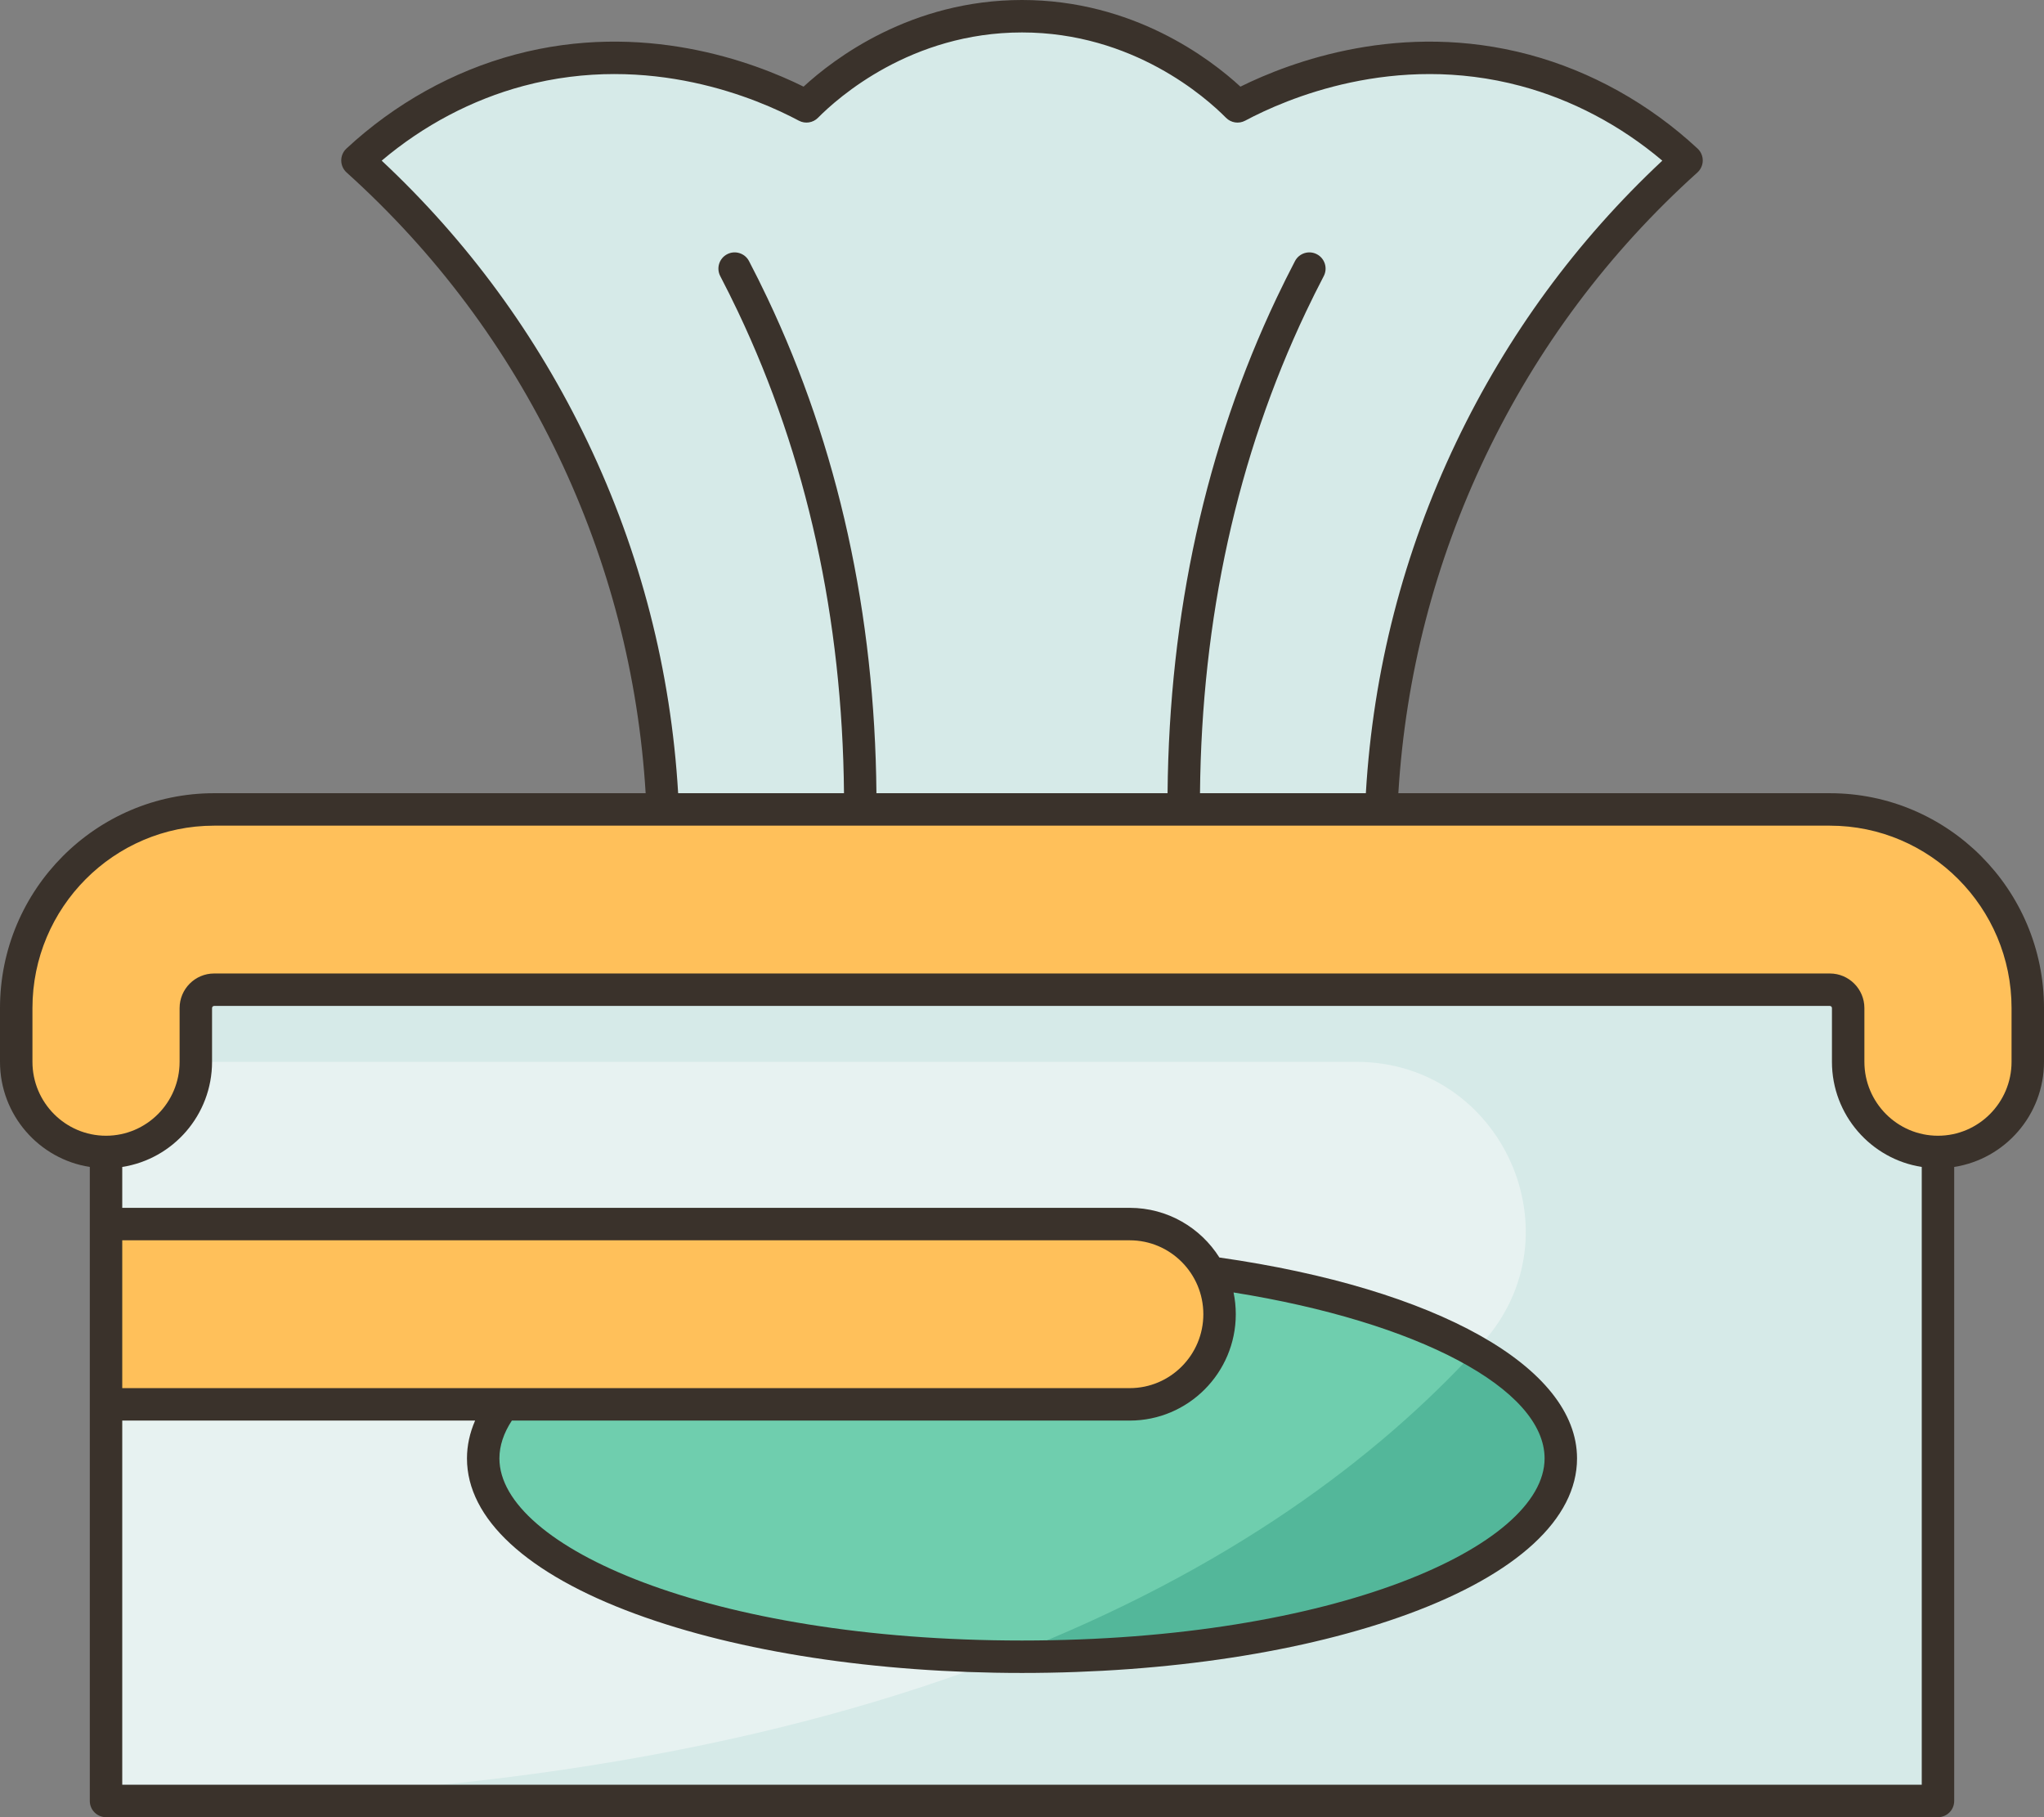
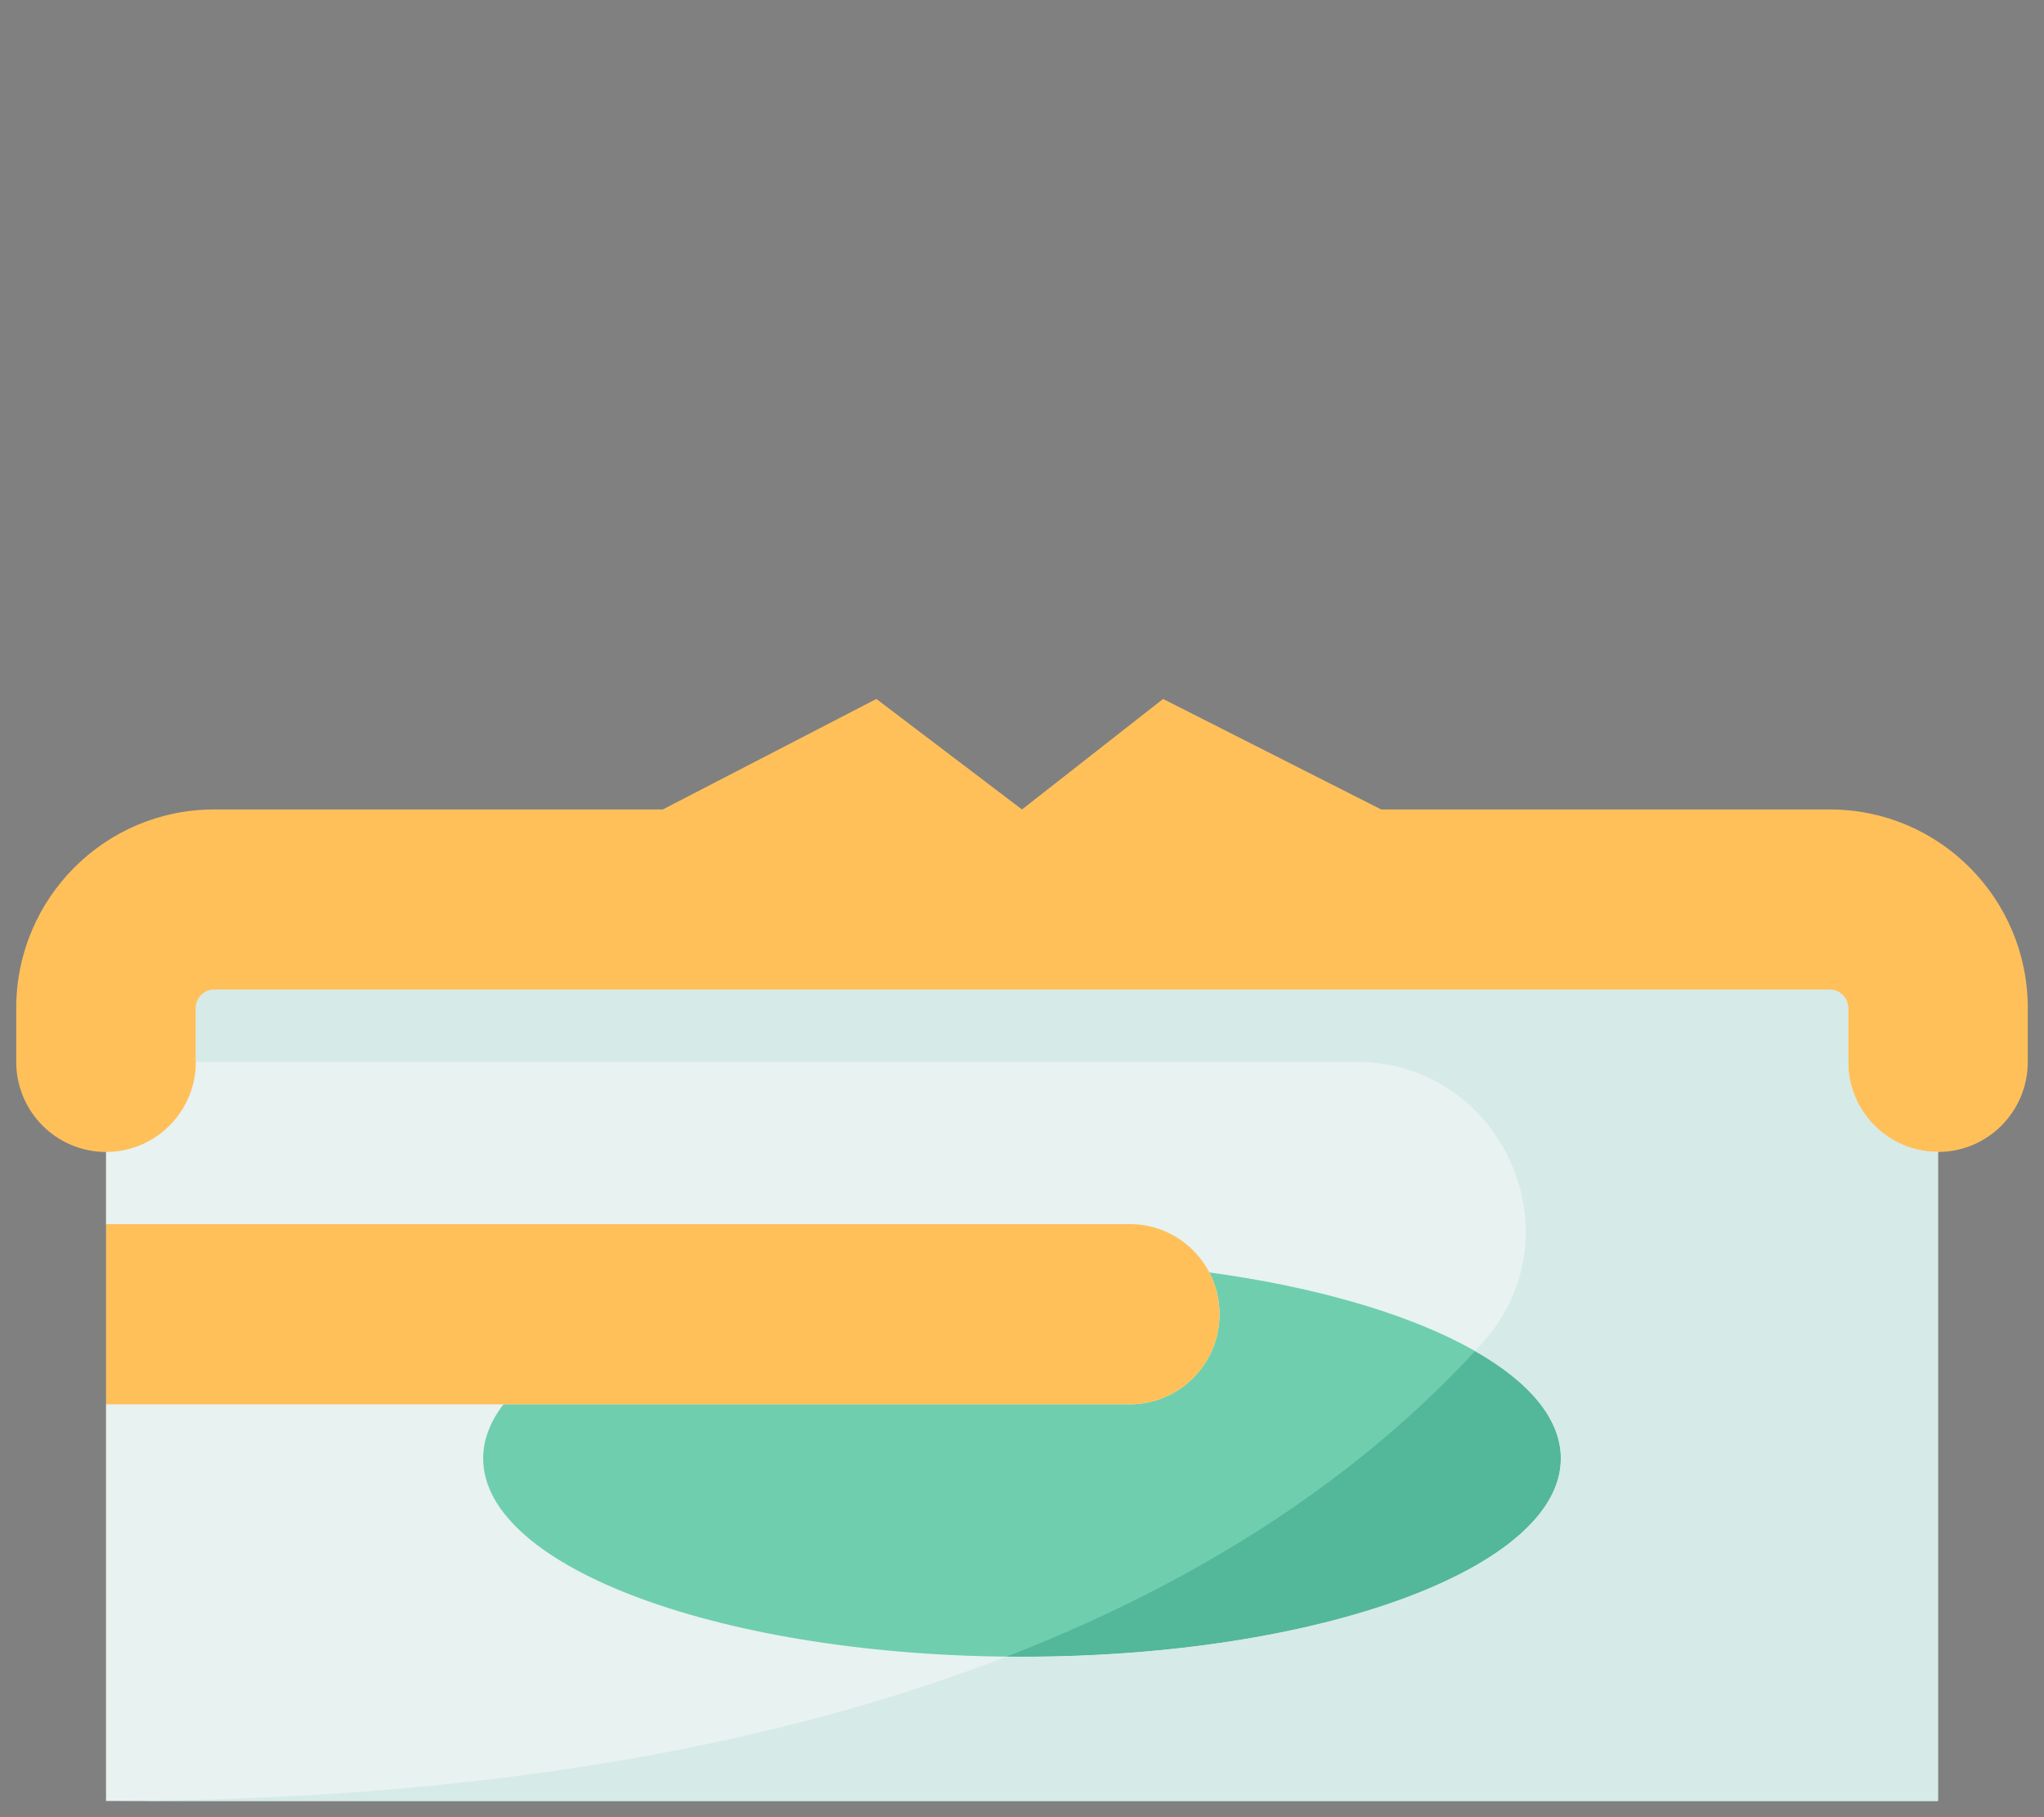
<svg xmlns="http://www.w3.org/2000/svg" enable-background="new 0 0 504 448" viewBox="0 0 504 448" id="napkin">
  <rect x="0" y="0" width="504" height="448" fill="#808080" stroke="none" />
  <path fill="#e7f2f1" d="M451.2,244l-198.244-17.652L52.8,244c-26.226-17.48-52.886,22.52-26.66,40c0,5.93,0,11.85,0,17.78    c17.124,17.972,14.091,32.226,0,44.44c0,32.59,0,65.19,0,97.78H252h225.86c0-53.33,0-106.67,0-160    C498.223,270.428,471.563,230.428,451.2,244z" />
  <path fill="#6fceae" d="M298.2,313.7c50.6,6.91,86.66,24.83,86.66,45.86c0,27-59.49,48.88-132.86,48.88    s-132.86-21.88-132.86-48.88c0-4.63,1.75-9.1,5-13.34h154.43c6.11,0,11.65-2.49,15.66-6.51c4-4.02,6.48-9.57,6.48-15.71    c0-3.72-0.91-7.22-2.52-10.3H298.2z" />
  <path fill="#ffc05a" d="M298.19 313.7c1.61 3.08 2.52 6.58 2.52 10.3 0 6.14-2.48 11.69-6.48 15.71-4.01 4.02-9.55 6.51-15.66 6.51H124.14h-98c0-14.81 0-29.63 0-44.44h252.43C287.1 301.78 294.49 306.62 298.19 313.7zM500 248.53v13.25c0 12.27-9.91 22.22-22.14 22.22-6.12 0-11.65-2.49-15.66-6.51-4.01-4.02-6.49-9.57-6.49-15.71v-13.25c0-2.5-2.02-4.53-4.51-4.53H252 52.8c-2.49 0-4.51 2.03-4.51 4.53v13.25c0 12.27-9.92 22.22-22.15 22.22-6.12 0-11.65-2.49-15.66-6.51-4-4.02-6.48-9.57-6.48-15.71v-13.25c0-27.05 21.85-48.97 48.8-48.97h110.63l52.664-27.242L252 199.56l34.788-27.242 53.782 27.242H451.2C478.15 199.56 500 221.48 500 248.53z" />
-   <path fill="#d6eae8" d="M212.14,199.56h-48.71c-0.83-19.38-4.7-52.41-22.14-88.89c-16.81-35.16-38.94-58.32-53.15-71.11    c6.95-6.45,20.28-16.99,39.86-22.23c34.71-9.28,63.46,4.94,70.86,8.89C202.33,22.71,221.5,4,252,4s49.67,18.71,53.14,22.22    c7.4-3.95,36.15-18.17,70.86-8.89c19.58,5.24,32.91,15.78,39.86,22.23c-14.21,12.79-36.34,35.95-53.15,71.11    c-17.44,36.48-21.31,69.51-22.14,88.89h-48.71H252H212.14z" />
  <path fill="#53b79a" d="M363.71,333.09c13.38,7.63,21.15,16.71,21.15,26.47c0,27-59.49,48.88-132.86,48.88    c-1.27,0-2.54-0.01-3.81-0.02C303.47,386.98,339.91,358.92,363.71,333.09z" />
  <path fill="#d6eae8" d="M477.86,284c0,53.33,0,106.67,0,160H252H26.14c95.9,0,167.99-14.62,222.05-35.58    c1.27,0.01,2.54,0.02,3.81,0.02c73.37,0,132.86-21.88,132.86-48.88c0-9.76-7.77-18.84-21.15-26.47c0.62-0.67,1.24-1.35,1.84-2.02    c24.03-26.7,4.8-69.29-31.12-69.29H48.29v-13.25c0-2.5,2.02-4.53,4.51-4.53H252h199.2c2.49,0,4.51,2.03,4.51,4.53v13.25    c0,6.14,2.48,11.69,6.49,15.71C466.21,281.51,471.74,284,477.86,284z" />
-   <path fill="#3a322b" d="M451.201,195.556H344.798c1.769-28.99,8.993-56.949,21.525-83.164   c12.723-26.617,30.29-50.123,52.21-69.863c0.834-0.752,1.314-1.819,1.323-2.942c0.008-1.122-0.455-2.197-1.278-2.961   c-11.918-11.068-26.285-19.076-41.545-23.156c-31.552-8.435-58.754,1.749-71.175,7.891C298.329,14.429,279.355,0,252,0   c-27.357,0-46.33,14.429-53.858,21.359c-12.422-6.142-39.625-16.326-71.175-7.891c-15.261,4.08-29.627,12.088-41.545,23.156   c-0.823,0.764-1.287,1.839-1.278,2.961c0.009,1.123,0.489,2.19,1.323,2.942c21.921,19.74,39.487,43.246,52.21,69.864   c12.531,26.214,19.756,54.173,21.525,83.163H52.799C23.686,195.556,0,219.319,0,248.529v13.248c0,13.095,9.62,23.979,22.143,25.916   V444c0,2.209,1.791,4,4,4h451.714c2.209,0,4-1.791,4-4V287.693C494.38,285.756,504,274.872,504,261.777v-13.248   C504,219.319,480.314,195.556,451.201,195.556z M144.895,108.942c-12.534-26.223-29.605-49.527-50.78-69.336   c10.282-8.695,22.272-15.027,34.919-18.409c31.225-8.349,57.915,3.202,67.94,8.554c1.561,0.833,3.485,0.541,4.729-0.717   C206.578,24.1,224.613,8,252,8c27.384,0,45.422,16.1,50.298,21.034c1.244,1.26,3.167,1.552,4.729,0.717   c10.024-5.353,36.713-16.903,67.939-8.554c12.647,3.382,24.637,9.714,34.919,18.409c-21.175,19.809-38.246,43.113-50.78,69.335   c-13.048,27.297-20.539,56.419-22.319,86.614h-40.895c0.398-43.048,9.178-82.986,26.151-118.729   c1.387-2.923,2.854-5.867,4.36-8.752c1.022-1.959,0.264-4.375-1.695-5.397s-4.375-0.263-5.397,1.694   c-1.553,2.975-3.065,6.012-4.496,9.024c-17.484,36.822-26.524,77.915-26.924,122.16h-71.783   c-0.4-44.246-9.439-85.338-26.923-122.159c-1.431-3.015-2.943-6.051-4.496-9.025c-1.022-1.958-3.439-2.717-5.397-1.694   c-1.958,1.022-2.717,3.438-1.695,5.397c1.506,2.885,2.973,5.829,4.361,8.753c16.972,35.744,25.751,75.681,26.15,118.729h-40.894   C165.433,165.36,157.943,136.239,144.895,108.942z M304.163,318.639c45.478,7.272,76.694,23.748,76.694,40.917   c0,21.678-51.778,44.889-128.857,44.889s-128.857-23.211-128.857-44.889c0-3.105,1.036-6.237,3.068-9.333h152.36   c14.416,0,26.143-11.764,26.143-26.223C304.714,322.163,304.523,320.37,304.163,318.639z M278.571,342.223H30.143v-36.445h248.428   c10.004,0,18.143,8.175,18.143,18.223S288.575,342.223,278.571,342.223z M30.143,440v-89.777h87.006   c-1.32,3.05-2.006,6.169-2.006,9.333c0,14.857,14.75,28.468,41.531,38.323c25.525,9.393,59.379,14.565,95.326,14.565   s69.801-5.173,95.326-14.565c26.782-9.855,41.531-23.466,41.531-38.323c0-22.518-34.549-41.869-88.184-49.535   c-4.637-7.35-12.808-12.244-22.102-12.244H30.143v-10.084c12.523-1.937,22.143-12.821,22.143-25.916v-13.248   c0-0.292,0.23-0.529,0.513-0.529h398.402c0.283,0,0.513,0.237,0.513,0.529v13.248c0,13.095,9.62,23.979,22.143,25.916V440H30.143z    M496,261.777c0,10.048-8.139,18.223-18.143,18.223s-18.143-8.175-18.143-18.223v-13.248c0-4.703-3.819-8.529-8.513-8.529H52.799   c-4.694,0-8.513,3.826-8.513,8.529v13.248c0,10.048-8.139,18.223-18.143,18.223S8,271.825,8,261.777v-13.248   c0-24.799,20.097-44.974,44.799-44.974h398.402c24.702,0,44.799,20.175,44.799,44.974V261.777z" />
</svg>